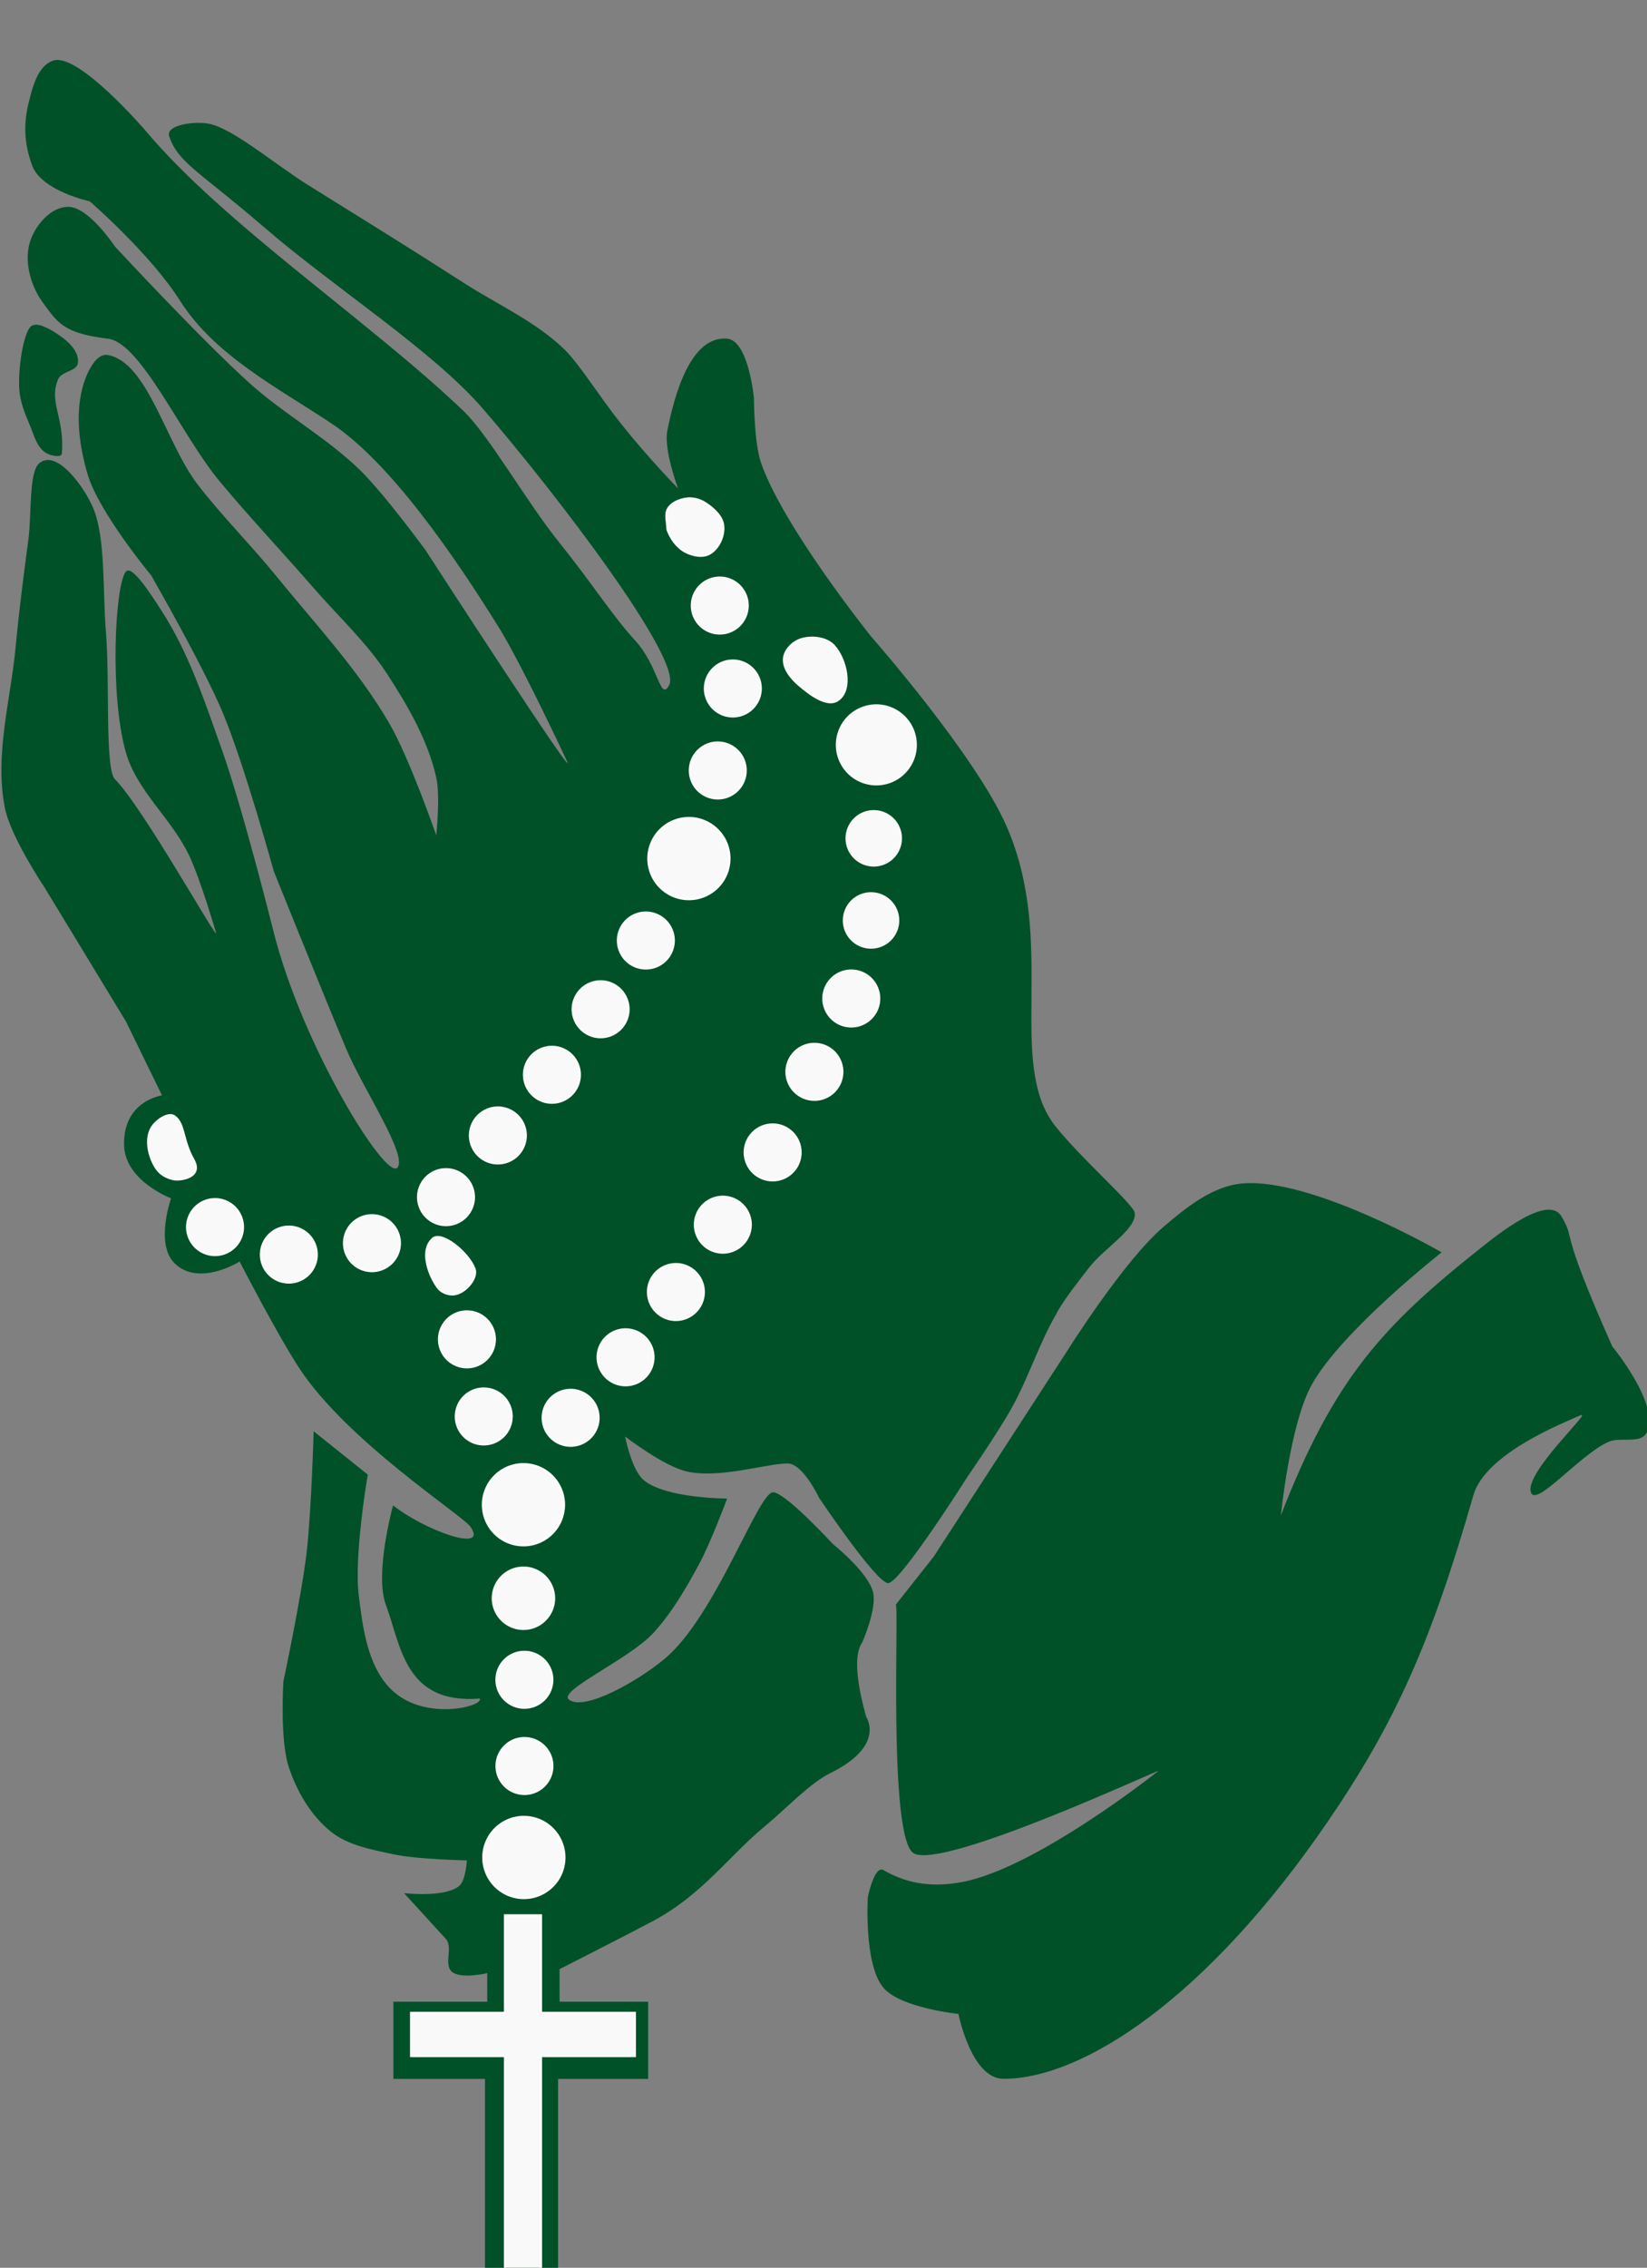
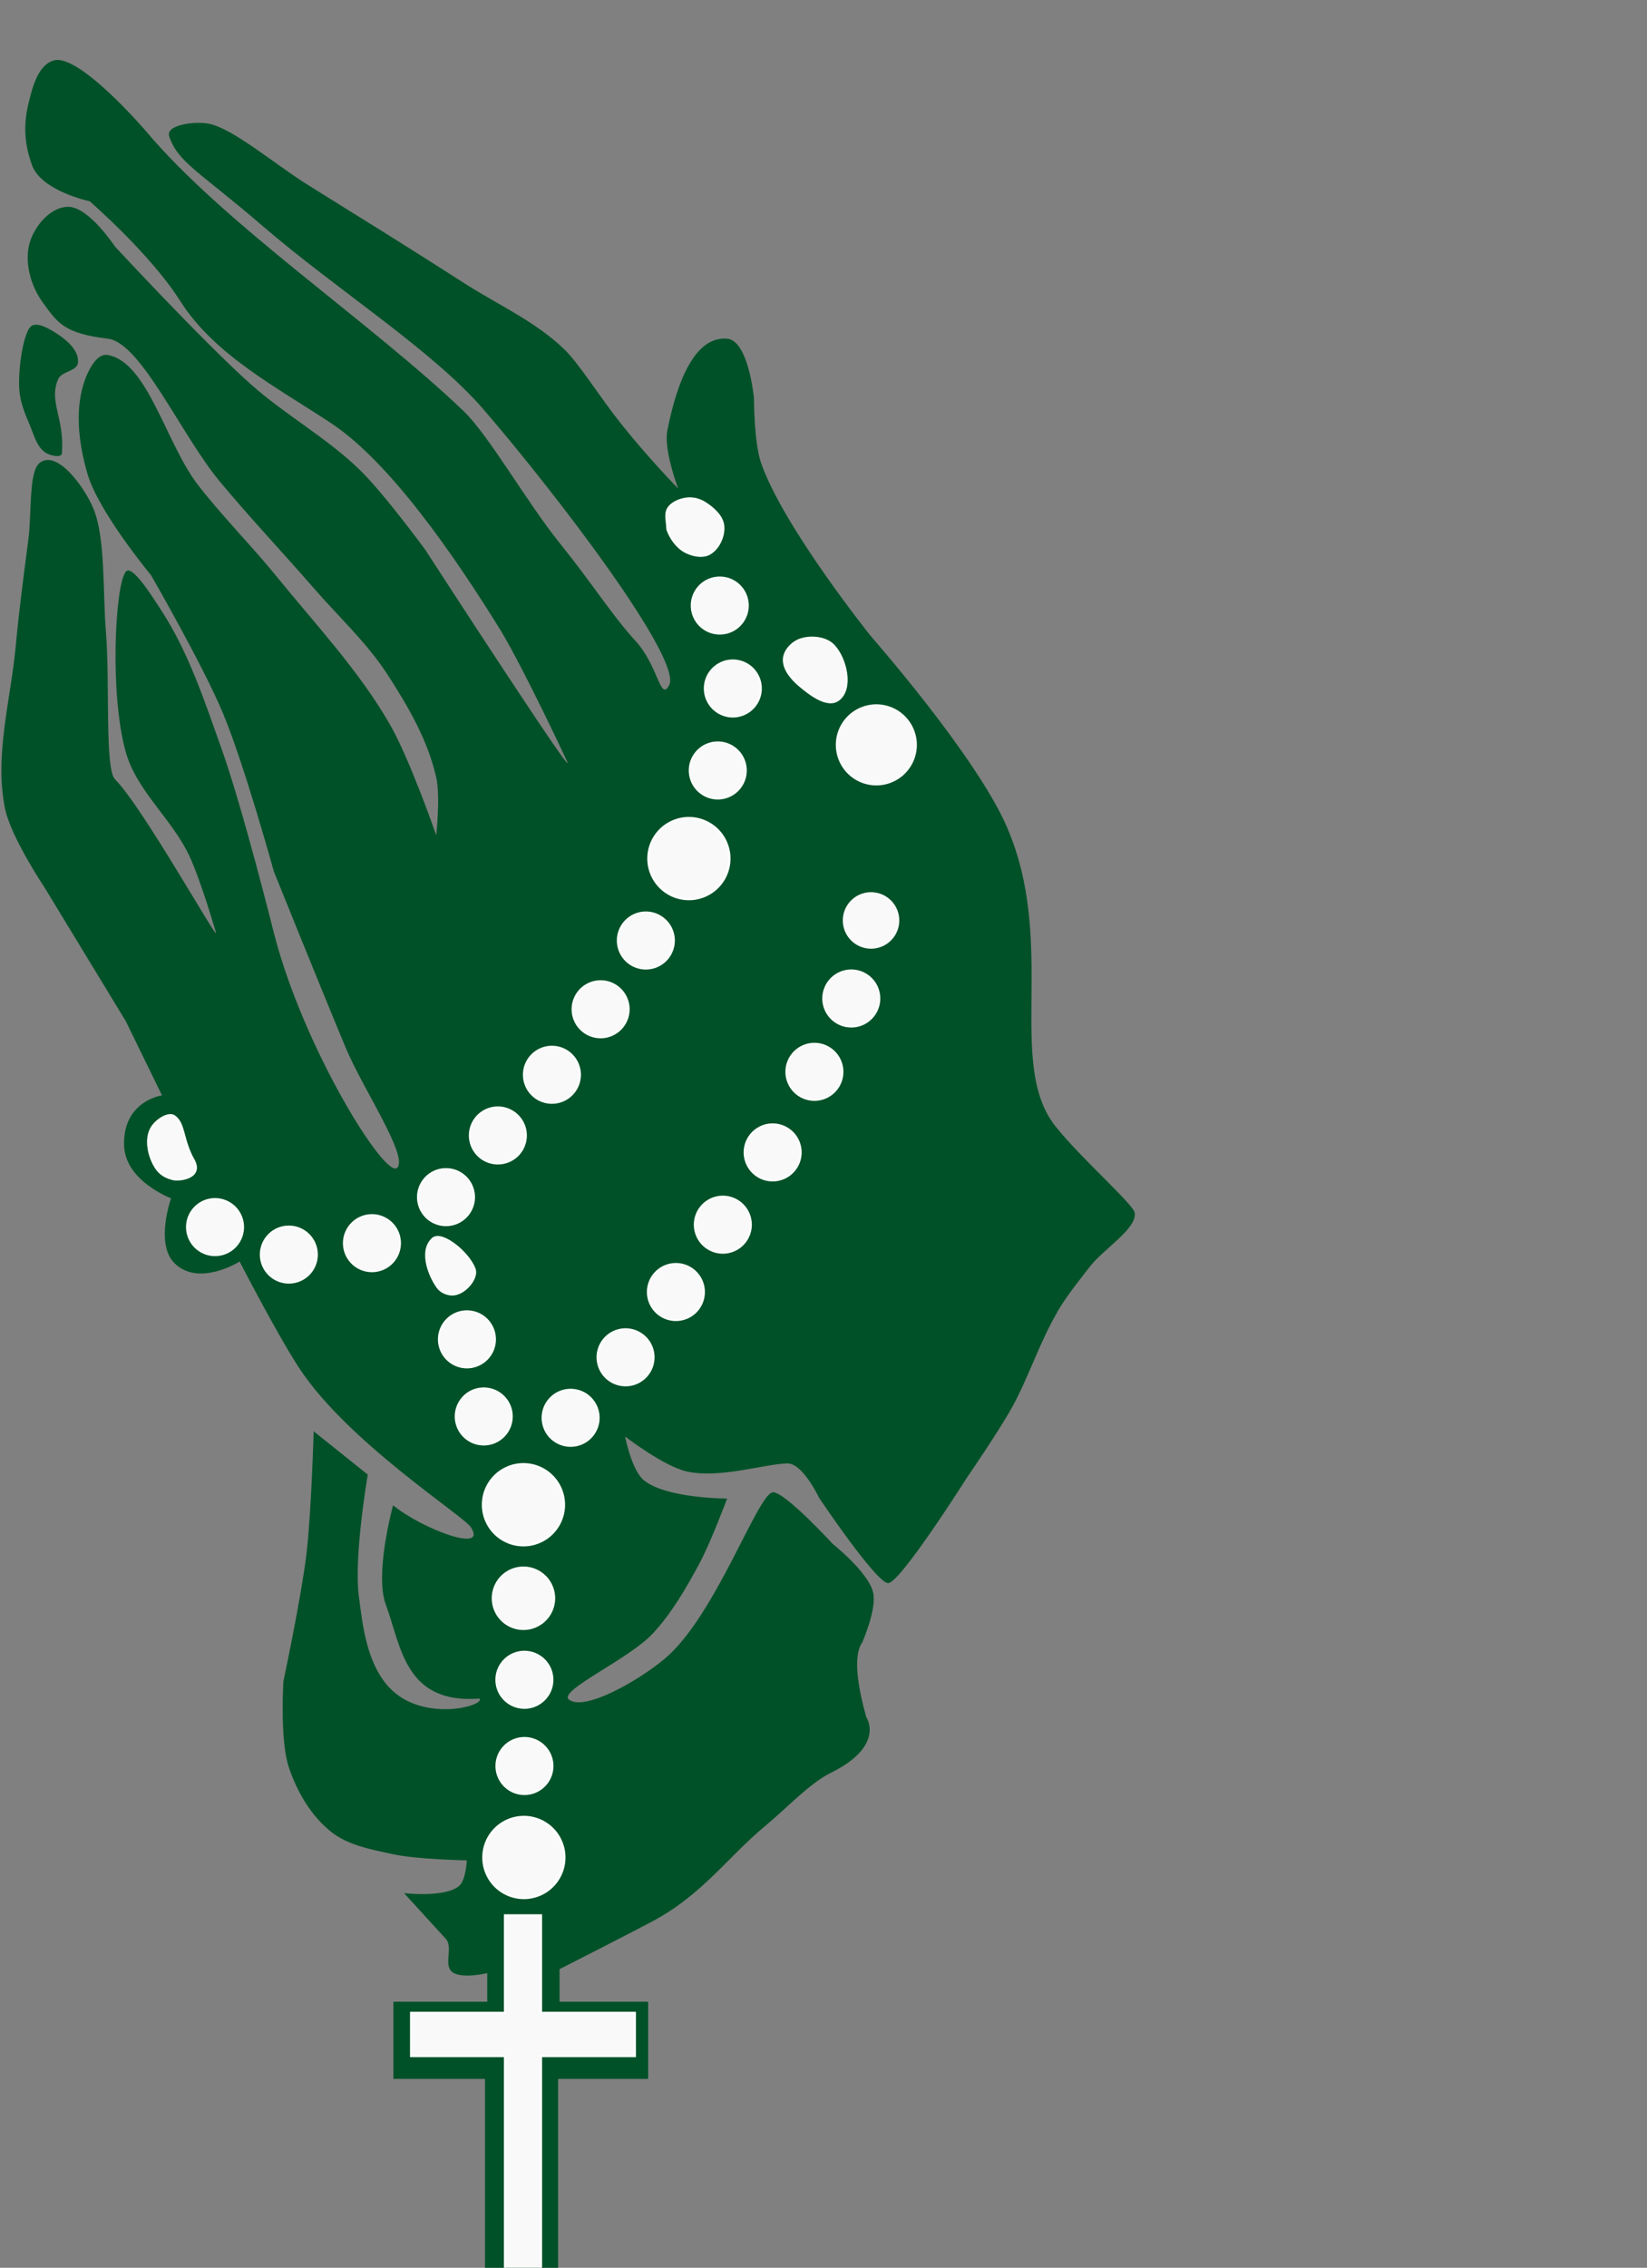
<svg xmlns="http://www.w3.org/2000/svg" xmlns:ns1="http://www.inkscape.org/namespaces/inkscape" xmlns:ns2="http://sodipodi.sourceforge.net/DTD/sodipodi-0.dtd" width="24.447mm" height="33.636mm" viewBox="0 0 24.447 33.636" version="1.1" id="svg1" ns1:version="1.3.2 (091e20e, 2023-11-25, custom)" ns2:docname="prayer.svg">
  <rect x="0" y="0" width="24.447" height="33.636" fill="#808080" stroke="none" />
  <ns2:namedview id="namedview1" pagecolor="#ffffff" bordercolor="#666666" borderopacity="1.0" ns1:showpageshadow="2" ns1:pageopacity="0.0" ns1:pagecheckerboard="0" ns1:deskcolor="#d1d1d1" ns1:document-units="mm" ns1:zoom="0.45344416" ns1:cx="-34.182819" ns1:cy="29.772133" ns1:window-width="1366" ns1:window-height="705" ns1:window-x="-8" ns1:window-y="-8" ns1:window-maximized="1" ns1:current-layer="layer1" />
  <defs id="defs1" />
  <g ns1:label="Layer 1" ns1:groupmode="layer" id="layer1" transform="translate(-113.771,-140.758)">
    <g id="g221-5" transform="matrix(0.873,0,0,0.873,60.766,-1924.36)">
-       <path style="fill:#005128;fill-opacity:1;stroke:none;stroke-width:0.087px;stroke-linecap:butt;stroke-linejoin:miter;stroke-opacity:1" d="m 78.849,2388.512 c 0,0 0.967,-1.544 1.649,-2.126 0.389,-0.332 0.836,-0.695 1.345,-0.738 1.19,-0.1 3.385,1.171 3.385,1.171 0,0 -1.705,1.334 -2.213,2.256 -0.366,0.664 -0.521,2.213 -0.521,2.213 0.905,-2.332 1.742,-3.228 3.392,-4.538 0.306,-0.243 1.156,-0.927 1.381,-0.539 0.26,0.449 -0.087,0.074 0.862,2.206 0,0 0.826,1 0.583,1.467 -0.102,0.196 -0.441,0.066 -0.643,0.153 -0.483,0.208 -1.23,1.114 -1.322,0.863 -0.123,-0.337 1.078,-1.422 0.837,-1.311 -0.241,0.111 -1.611,0.635 -1.817,1.358 -0.714,2.494 -1.333,3.874 -2.476,5.544 -2.074,3.029 -4.186,4.373 -5.513,4.369 -0.549,0 -0.766,-1.102 -0.766,-1.102 0,0 -0.984,-0.101 -1.275,-0.444 -0.337,-0.398 -0.266,-1.541 -0.266,-1.541 0,0 0.113,-0.549 0.266,-0.459 0.444,0.261 0.889,0.285 1.331,0.204 1.26,-0.23 3.345,-1.889 3.345,-1.889 -0.001,-0.024 -3.625,1.668 -4.155,1.404 -0.453,-0.225 -0.248,-4.331 -0.314,-4.225 l 0.651,-0.824 z" id="path111-2-3" ns2:nodetypes="caacacsscaassssscacsacsccc" />
      <path style="fill:#005128;fill-opacity:1;stroke:none;stroke-width:0.087px;stroke-linecap:butt;stroke-linejoin:miter;stroke-opacity:1" d="m 78.69,2387.834 c 0.16,-0.271 0.359,-0.518 0.552,-0.767 0.245,-0.316 0.806,-0.647 0.767,-0.92 -0.02,-0.144 -0.929,-0.939 -1.35,-1.473 -0.845,-1.071 0.041,-3.104 -0.828,-5.093 -0.529,-1.209 -2.301,-3.222 -2.301,-3.222 0,0 -1.486,-1.848 -1.872,-2.946 -0.123,-0.349 -0.123,-1.105 -0.123,-1.105 0,0 -0.09,-0.985 -0.46,-1.013 -0.62,-0.046 -0.892,0.955 -1.013,1.565 -0.064,0.327 0.184,0.982 0.184,0.982 0,0 -0.5,-0.51 -0.962,-1.09 -0.385,-0.483 -0.715,-1.024 -0.971,-1.273 -0.494,-0.479 -1.141,-0.763 -1.718,-1.135 -0.873,-0.562 -1.757,-1.108 -2.639,-1.657 -0.561,-0.35 -1.277,-0.962 -1.688,-1.043 -0.232,-0.046 -0.742,0.015 -0.675,0.215 0.15,0.447 0.521,0.602 1.601,1.533 1.22,1.052 2.875,2.1 3.738,3.1 1.233,1.428 3.4,4.262 3.16,4.694 -0.155,0.281 -0.174,-0.326 -0.581,-0.767 -0.377,-0.409 -0.753,-1 -1.272,-1.642 -0.569,-0.703 -1.208,-1.838 -1.645,-2.255 -1.582,-1.512 -4.069,-3.171 -5.4,-4.756 0,0 -1.135,-1.324 -1.565,-1.197 -0.272,0.081 -0.363,0.46 -0.43,0.736 -0.081,0.339 -0.077,0.66 0.061,1.043 0.159,0.44 0.982,0.614 0.982,0.614 0,0 1.031,0.893 1.534,1.688 0.592,0.934 1.664,1.479 2.577,2.087 0.989,0.657 2.072,2.216 2.884,3.529 0.416,0.7 1.105,2.179 1.105,2.179 0.31,0.612 -2.393,-3.559 -2.393,-3.559 0,0 -0.69,-0.943 -1.105,-1.35 -0.567,-0.556 -1.28,-0.944 -1.872,-1.473 -0.814,-0.728 -2.301,-2.332 -2.301,-2.332 0,0 -0.449,-0.681 -0.798,-0.675 -0.29,0 -0.554,0.308 -0.644,0.583 -0.11,0.337 0.005,0.757 0.215,1.043 0.249,0.34 0.352,0.524 1.105,0.614 0.565,0.067 1.245,1.634 1.902,2.424 0.514,0.618 1.068,1.203 1.596,1.81 0.423,0.488 0.907,0.931 1.258,1.473 0.351,0.541 0.687,1.119 0.828,1.749 0.072,0.319 0,0.982 0,0.982 0,0 -0.452,-1.308 -0.798,-1.902 -0.531,-0.915 -1.266,-1.695 -1.933,-2.516 -0.426,-0.523 -0.907,-1.001 -1.319,-1.534 -0.549,-0.709 -0.852,-2.084 -1.534,-2.209 -0.171,-0.031 -0.303,0.207 -0.368,0.368 -0.208,0.513 -0.132,1.13 0.025,1.661 0.192,0.647 1.079,1.714 1.079,1.714 0,0 0.881,1.528 1.22,2.339 0.364,0.87 0.867,2.693 0.867,2.693 0,0 0.809,2.008 1.227,3.007 0.284,0.679 1.065,1.835 0.87,2.028 -0.201,0.199 -1.599,-2.043 -2.097,-3.992 0,0 -0.525,-2.108 -0.89,-3.13 -0.285,-0.798 -0.553,-1.62 -1.013,-2.332 -0.165,-0.255 -0.509,-0.805 -0.614,-0.675 -0.184,0.227 -0.278,2.084 0,3.068 0.186,0.658 0.781,1.131 1.074,1.749 0.2,0.421 0.46,1.319 0.46,1.319 0.034,0.157 -1.248,-2.138 -1.718,-2.608 -0.175,-0.175 -0.086,-1.658 -0.153,-2.485 -0.058,-0.707 -0.005,-1.613 -0.215,-2.117 -0.154,-0.369 -0.627,-1.017 -0.92,-0.767 -0.179,0.152 -0.128,0.858 -0.184,1.289 -0.079,0.603 -0.159,1.205 -0.215,1.81 -0.085,0.919 -0.366,1.857 -0.184,2.761 0.099,0.493 0.675,1.35 0.675,1.35 l 1.381,2.271 0.614,1.258 c 0,0 -0.673,0.094 -0.644,0.859 0.023,0.598 0.798,0.89 0.798,0.89 0,0 -0.275,0.777 0.061,1.105 0.416,0.405 1.105,-0.031 1.105,-0.031 0,0 0.634,1.232 1.013,1.81 0.819,1.251 2.782,2.502 2.915,2.7 0.305,0.454 -0.808,0.044 -1.319,-0.368 0,0 -0.32,1.159 -0.123,1.688 0.262,0.705 0.319,1.694 1.596,1.595 0.079,0.132 -0.975,0.408 -1.534,-0.184 -0.377,-0.4 -0.454,-1.019 -0.522,-1.565 -0.085,-0.682 0.153,-2.056 0.153,-2.056 l -0.92,-0.736 c 0,0 -0.04,1.395 -0.123,2.087 -0.087,0.728 -0.392,2.165 -0.392,2.165 0,0 -0.062,0.994 0.092,1.455 0.139,0.416 0.378,0.828 0.722,1.1 0.291,0.23 0.684,0.299 1.047,0.378 0.411,0.09 1.258,0.105 1.258,0.105 0,0 -0.015,0.336 -0.13,0.434 -0.24,0.204 -0.937,0.123 -0.937,0.123 l 0.72,0.788 c 0.109,0.149 -0.046,0.424 0.092,0.546 0.151,0.133 0.602,0.025 0.602,0.025 v 0.486 h -1.595 v 1.311 h 1.557 v 4.247 h 1.243 v -4.247 h 1.531 v -1.311 h -1.506 v -0.554 c 0,0 1.228,-0.624 1.592,-0.819 0.847,-0.456 1.27,-1.09 1.915,-1.623 0.363,-0.301 0.749,-0.718 1.101,-0.891 0.945,-0.466 0.605,-0.952 0.605,-0.952 -0.143,-0.516 -0.227,-1.04 -0.067,-1.266 0,0 0.254,-0.571 0.184,-0.853 -0.085,-0.344 -0.682,-0.817 -0.682,-0.817 0,0 -0.826,-0.898 -1.023,-0.88 -0.256,0.023 -0.974,2.102 -1.833,2.824 -0.453,0.381 -1.374,0.903 -1.633,0.697 -0.19,-0.151 1.02,-0.682 1.432,-1.128 0.319,-0.346 0.559,-0.762 0.783,-1.176 0.192,-0.354 0.475,-1.111 0.475,-1.111 0,0 -1.046,0 -1.419,-0.314 -0.206,-0.171 -0.316,-0.74 -0.316,-0.74 0,0 0.659,0.508 1.053,0.595 0.555,0.122 1.324,-0.129 1.701,-0.138 0.266,-0.01 0.544,0.584 0.544,0.584 0,0 0.964,1.436 1.172,1.45 0.199,0.014 1.345,-1.797 1.345,-1.797 0,0 0.531,-0.771 0.758,-1.179 0.292,-0.524 0.469,-1.109 0.775,-1.626 z" id="path112-8-3" ns2:nodetypes="aassscacaacssaasssssssscsascssascaacaaasaaaacaaasaacacascaasaassassaaacccscscsscacsaccacaaacaccaccccccccccccsasccacsasaacacascscaaa" />
      <path style="fill:#005128;fill-opacity:1;stroke:none;stroke-width:0.035;stroke-linecap:butt;stroke-linejoin:miter;stroke-dasharray:none;stroke-opacity:1" d="m 61.768,2373.238 c 0.05,-0.591 -0.232,-0.875 -0.061,-1.258 0.059,-0.132 0.318,-0.13 0.334,-0.273 0.026,-0.219 -0.215,-0.41 -0.403,-0.525 -0.12,-0.073 -0.326,-0.189 -0.414,-0.077 -0.116,0.148 -0.2,0.69 -0.181,1.041 0.011,0.209 0.091,0.412 0.174,0.605 0.075,0.175 0.124,0.399 0.291,0.492 0.076,0.042 0.253,0.082 0.261,0 z" id="path113-9-3" ns2:nodetypes="saaasaaass" />
      <g id="g219-9">
        <path id="path115-00-5-6-0" style="fill:#f9f9f9;fill-opacity:1;stroke:#ffffff;stroke-width:0.026;stroke-linecap:round;stroke-opacity:1" d="m 72.177,2381.521 a 0.48,0.48 0 0 1 -0.48,0.48 0.48,0.48 0 0 1 -0.48,-0.48 0.48,0.48 0 0 1 0.48,-0.48 0.48,0.48 0 0 1 0.48,0.48 z" />
        <path id="path115-00-96-5" style="fill:#f9f9f9;fill-opacity:1;stroke:#ffffff;stroke-width:0.026;stroke-linecap:round;stroke-opacity:1" d="m 70.898,2389.63 a 0.48,0.48 0 0 1 -0.48,0.48 0.48,0.48 0 0 1 -0.48,-0.48 0.48,0.48 0 0 1 0.48,-0.48 0.48,0.48 0 0 1 0.48,0.48 z" />
        <path id="path115-00-3-1-8" style="fill:#f9f9f9;fill-opacity:1;stroke:#ffffff;stroke-width:0.026;stroke-linecap:round;stroke-opacity:1" d="m 71.832,2388.602 a 0.48,0.48 0 0 1 -0.48,0.48 0.48,0.48 0 0 1 -0.48,-0.48 0.48,0.48 0 0 1 0.48,-0.48 0.48,0.48 0 0 1 0.48,0.48 z" />
        <path id="path115-00-2-1-1" style="fill:#f9f9f9;fill-opacity:1;stroke:#ffffff;stroke-width:0.026;stroke-linecap:round;stroke-opacity:1" d="m 72.688,2387.493 a 0.48,0.48 0 0 1 -0.48,0.48 0.48,0.48 0 0 1 -0.48,-0.48 0.48,0.48 0 0 1 0.48,-0.48 0.48,0.48 0 0 1 0.48,0.48 z" />
        <path id="path115-00-32-4-8" style="fill:#f9f9f9;fill-opacity:1;stroke:#ffffff;stroke-width:0.026;stroke-linecap:round;stroke-opacity:1" d="m 73.486,2386.349 a 0.48,0.48 0 0 1 -0.48,0.48 0.48,0.48 0 0 1 -0.48,-0.48 0.48,0.48 0 0 1 0.48,-0.48 0.48,0.48 0 0 1 0.48,0.48 z" />
        <path id="path115-00-6-5-1" style="fill:#f9f9f9;fill-opacity:1;stroke:#ffffff;stroke-width:0.026;stroke-linecap:round;stroke-opacity:1" d="m 74.333,2385.121 a 0.48,0.48 0 0 1 -0.48,0.48 0.48,0.48 0 0 1 -0.48,-0.48 0.48,0.48 0 0 1 0.48,-0.48 0.48,0.48 0 0 1 0.48,0.48 z" />
        <path id="path115-00-8-3-7" style="fill:#f9f9f9;fill-opacity:1;stroke:#ffffff;stroke-width:0.026;stroke-linecap:round;stroke-opacity:1" d="m 75.043,2383.752 a 0.48,0.48 0 0 1 -0.48,0.48 0.48,0.48 0 0 1 -0.48,-0.48 0.48,0.48 0 0 1 0.48,-0.48 0.48,0.48 0 0 1 0.48,0.48 z" />
        <path id="path115-00-35-1-2" style="fill:#f9f9f9;fill-opacity:1;stroke:#ffffff;stroke-width:0.026;stroke-linecap:round;stroke-opacity:1" d="m 75.67,2382.506 a 0.48,0.48 0 0 1 -0.48,0.48 0.48,0.48 0 0 1 -0.48,-0.48 0.48,0.48 0 0 1 0.48,-0.48 0.48,0.48 0 0 1 0.48,0.48 z" />
        <path id="path115-00-0-4-3" style="fill:#f9f9f9;fill-opacity:1;stroke:none;stroke-width:0.026;stroke-linecap:round" d="m 76.006,2381.18 a 0.48,0.48 0 0 1 -0.48,0.48 0.48,0.48 0 0 1 -0.48,-0.48 0.48,0.48 0 0 1 0.48,-0.48 0.48,0.48 0 0 1 0.48,0.48 z" />
-         <path id="path115-00-66-3-1" style="fill:#f9f9f9;fill-opacity:1;stroke:none;stroke-width:0.026;stroke-linecap:round" d="m 76.052,2379.785 a 0.48,0.48 0 0 1 -0.48,0.48 0.48,0.48 0 0 1 -0.48,-0.48 0.48,0.48 0 0 1 0.48,-0.48 0.48,0.48 0 0 1 0.48,0.48 z" />
        <path id="path115-00-66-8-0-3" style="fill:#f9f9f9;fill-opacity:1;stroke:#ffffff;stroke-width:0.026;stroke-linecap:round;stroke-opacity:1" d="m 73.4,2378.632 a 0.48,0.48 0 0 1 -0.48,0.48 0.48,0.48 0 0 1 -0.48,-0.48 0.48,0.48 0 0 1 0.48,-0.48 0.48,0.48 0 0 1 0.48,0.48 z" />
        <path id="path115-00-66-1-9-9" style="fill:#f9f9f9;fill-opacity:1;stroke:#ffffff;stroke-width:0.026;stroke-linecap:round;stroke-opacity:1" d="m 73.656,2377.239 a 0.48,0.48 0 0 1 -0.48,0.48 0.48,0.48 0 0 1 -0.48,-0.48 0.48,0.48 0 0 1 0.48,-0.48 0.48,0.48 0 0 1 0.48,0.48 z" />
        <path id="path115-00-66-6-8-2" style="fill:#f9f9f9;fill-opacity:1;stroke:#ffffff;stroke-width:0.026;stroke-linecap:round;stroke-opacity:1" d="m 73.434,2375.83 a 0.48,0.48 0 0 1 -0.48,0.48 0.48,0.48 0 0 1 -0.48,-0.48 0.48,0.48 0 0 1 0.48,-0.48 0.48,0.48 0 0 1 0.48,0.48 z" />
        <path id="path115-00-84-2-4" style="fill:#f9f9f9;fill-opacity:1;stroke:#ffffff;stroke-width:0.026;stroke-linecap:round;stroke-opacity:1" d="m 69.421,2389.607 a 0.48,0.48 0 0 1 -0.48,0.48 0.48,0.48 0 0 1 -0.48,-0.48 0.48,0.48 0 0 1 0.48,-0.48 0.48,0.48 0 0 1 0.48,0.48 z" />
        <path id="path115-00-36-9-5" style="fill:#f9f9f9;fill-opacity:1;stroke:#ffffff;stroke-width:0.026;stroke-linecap:round;stroke-opacity:1" d="m 69.135,2388.297 a 0.48,0.48 0 0 1 -0.48,0.48 0.48,0.48 0 0 1 -0.48,-0.48 0.48,0.48 0 0 1 0.48,-0.48 0.48,0.48 0 0 1 0.48,0.48 z" />
        <path id="path115-00-60-5-0" style="fill:#f9f9f9;fill-opacity:1;stroke:#ffffff;stroke-width:0.026;stroke-linecap:round;stroke-opacity:1" d="m 67.52,2386.663 a 0.48,0.48 0 0 1 -0.48,0.48 0.48,0.48 0 0 1 -0.48,-0.48 0.48,0.48 0 0 1 0.48,-0.48 0.48,0.48 0 0 1 0.48,0.48 z" />
        <path id="path115-00-61-9-8" style="fill:#f9f9f9;fill-opacity:1;stroke:#ffffff;stroke-width:0.026;stroke-linecap:round;stroke-opacity:1" d="m 66.107,2386.857 a 0.48,0.48 0 0 1 -0.48,0.48 0.48,0.48 0 0 1 -0.48,-0.48 0.48,0.48 0 0 1 0.48,-0.48 0.48,0.48 0 0 1 0.48,0.48 z" />
        <path id="path115-00-63-0-0" style="fill:#f9f9f9;fill-opacity:1;stroke:#ffffff;stroke-width:0.026;stroke-linecap:round;stroke-opacity:1" d="m 64.852,2386.39 a 0.48,0.48 0 0 1 -0.48,0.48 0.48,0.48 0 0 1 -0.48,-0.48 0.48,0.48 0 0 1 0.48,-0.48 0.48,0.48 0 0 1 0.48,0.48 z" />
        <path id="path115-00-7-5-9" style="fill:#f9f9f9;fill-opacity:1;stroke:#ffffff;stroke-width:0.026;stroke-linecap:round;stroke-opacity:1" d="m 68.779,2385.881 a 0.48,0.48 0 0 1 -0.48,0.48 0.48,0.48 0 0 1 -0.48,-0.48 0.48,0.48 0 0 1 0.48,-0.48 0.48,0.48 0 0 1 0.48,0.48 z" />
        <path id="path115-00-9-0-2" style="fill:#f9f9f9;fill-opacity:1;stroke:#ffffff;stroke-width:0.026;stroke-linecap:round;stroke-opacity:1" d="m 69.661,2384.833 a 0.48,0.48 0 0 1 -0.48,0.48 0.48,0.48 0 0 1 -0.48,-0.48 0.48,0.48 0 0 1 0.48,-0.48 0.48,0.48 0 0 1 0.48,0.48 z" />
        <path id="path115-00-23-3-3" style="fill:#f9f9f9;fill-opacity:1;stroke:#ffffff;stroke-width:0.026;stroke-linecap:round;stroke-opacity:1" d="m 70.58,2383.802 a 0.48,0.48 0 0 1 -0.48,0.48 0.48,0.48 0 0 1 -0.48,-0.48 0.48,0.48 0 0 1 0.48,-0.48 0.48,0.48 0 0 1 0.48,0.48 z" />
        <path id="path115-00-71-7-6" style="fill:#f9f9f9;fill-opacity:1;stroke:#ffffff;stroke-width:0.026;stroke-linecap:round;stroke-opacity:1" d="m 71.408,2382.689 a 0.48,0.48 0 0 1 -0.48,0.48 0.48,0.48 0 0 1 -0.48,-0.48 0.48,0.48 0 0 1 0.48,-0.48 0.48,0.48 0 0 1 0.48,0.48 z" />
        <path id="path115-7-9-5" style="fill:#f9f9f9;fill-opacity:1;stroke:#ffffff;stroke-width:0.037;stroke-linecap:round;stroke-opacity:1" d="m 70.305,2391.107 a 0.689,0.689 0 0 1 -0.689,0.689 0.689,0.689 0 0 1 -0.689,-0.689 0.689,0.689 0 0 1 0.689,-0.689 0.689,0.689 0 0 1 0.689,0.689 z" />
        <path id="path115-7-6-6-6" style="fill:#f9f9f9;fill-opacity:1;stroke:#ffffff;stroke-width:0.037;stroke-linecap:round;stroke-opacity:1" d="m 73.118,2380.129 a 0.689,0.689 0 0 1 -0.689,0.689 0.689,0.689 0 0 1 -0.689,-0.689 0.689,0.689 0 0 1 0.689,-0.689 0.689,0.689 0 0 1 0.689,0.689 z" />
        <path id="path115-7-2-3-3" style="fill:#f9f9f9;fill-opacity:1;stroke:none;stroke-width:0.037;stroke-linecap:round" d="m 76.305,2378.197 a 0.689,0.689 0 0 1 -0.689,0.689 0.689,0.689 0 0 1 -0.689,-0.689 0.689,0.689 0 0 1 0.689,-0.689 0.689,0.689 0 0 1 0.689,0.689 z" />
        <path id="path115-9-2-8" style="fill:#f9f9f9;fill-opacity:1;stroke:#ffffff;stroke-width:0.026;stroke-linecap:round;stroke-opacity:1" d="m 70.112,2394.081 a 0.48,0.48 0 0 1 -0.48,0.48 0.48,0.48 0 0 1 -0.48,-0.48 0.48,0.48 0 0 1 0.48,-0.48 0.48,0.48 0 0 1 0.48,0.48 z" />
        <path id="path115-0-9-9" style="fill:#f9f9f9;fill-opacity:1;stroke:#ffffff;stroke-width:0.028;stroke-linecap:round;stroke-opacity:1" d="m 70.141,2392.696 a 0.525,0.525 0 0 1 -0.525,0.525 0.525,0.525 0 0 1 -0.525,-0.525 0.525,0.525 0 0 1 0.525,-0.525 0.525,0.525 0 0 1 0.525,0.525 z" />
        <path style="fill:#f9f9f9;fill-opacity:1;stroke:#ffffff;stroke-width:0.035;stroke-linecap:butt;stroke-linejoin:miter;stroke-dasharray:none;stroke-opacity:1" d="m 69.301,2399.739 v -1.657 h 0.614 v 1.657 h 1.596 v 0.736 h -1.596 v 4.357 H 69.301 v -4.357 h -1.596 v -0.736 z" id="path114-5-3" ns2:nodetypes="ccccccccccccc" />
        <path id="path115-10-6" style="fill:#f9f9f9;fill-opacity:1;stroke:#ffffff;stroke-width:0.037;stroke-linecap:round;stroke-opacity:1" d="m 70.312,2397.1 a 0.689,0.689 0 0 1 -0.689,0.689 0.689,0.689 0 0 1 -0.689,-0.689 0.689,0.689 0 0 1 0.689,-0.689 0.689,0.689 0 0 1 0.689,0.689 z" />
        <path id="path115-1-4-1" style="fill:#f9f9f9;fill-opacity:1;stroke:#ffffff;stroke-width:0.026;stroke-linecap:round;stroke-opacity:1" d="m 70.113,2395.546 a 0.48,0.48 0 0 1 -0.48,0.48 0.48,0.48 0 0 1 -0.48,-0.48 0.48,0.48 0 0 1 0.48,-0.48 0.48,0.48 0 0 1 0.48,0.48 z" />
        <path style="fill:#f9f9f9;fill-opacity:1;stroke:#ffffff;stroke-width:0.035;stroke-linecap:butt;stroke-linejoin:miter;stroke-dasharray:none;stroke-opacity:1" d="m 72.062,2374.533 c 0.054,0.154 0.162,0.307 0.307,0.384 0.122,0.064 0.294,0.1 0.414,0.031 0.153,-0.088 0.25,-0.301 0.23,-0.476 -0.018,-0.163 -0.169,-0.295 -0.307,-0.384 -0.089,-0.057 -0.202,-0.089 -0.307,-0.077 -0.12,0.014 -0.257,0.066 -0.322,0.169 -0.063,0.099 -0.013,0.235 -0.015,0.353 0,1e-4 -2e-5,1e-4 0,2e-4 z" id="path116-4-0" ns2:nodetypes="aaaaaaaaaa" />
        <path style="fill:#f9f9f9;fill-opacity:1;stroke:#ffffff;stroke-width:0.026;stroke-linecap:butt;stroke-linejoin:miter;stroke-dasharray:none;stroke-opacity:1" d="m 74.9,2376.512 c -0.133,-0.146 -0.397,-0.173 -0.583,-0.107 -0.133,0.047 -0.263,0.181 -0.276,0.322 -0.017,0.175 0.126,0.346 0.261,0.46 0.183,0.155 0.485,0.391 0.675,0.245 0.245,-0.187 0.13,-0.692 -0.077,-0.92 z" id="path117-7-6" ns2:nodetypes="aaaaaa" />
        <path style="fill:#f9f9f9;fill-opacity:1;stroke:#ffffff;stroke-width:0.017;stroke-linecap:butt;stroke-linejoin:miter;stroke-dasharray:none;stroke-opacity:1" d="m 68.073,2386.576 c -0.23,0.195 -0.088,0.614 0.077,0.844 0.059,0.082 0.176,0.131 0.276,0.123 0.122,-0.01 0.236,-0.1 0.307,-0.199 0.049,-0.069 0.09,-0.166 0.061,-0.245 -0.102,-0.279 -0.562,-0.656 -0.721,-0.522 z" id="path118-8-6" ns2:nodetypes="saaaas" />
        <path style="fill:#f9f9f9;fill-opacity:1;stroke:#ffffff;stroke-width:0.026;stroke-linecap:butt;stroke-linejoin:miter;stroke-dasharray:none;stroke-opacity:1" d="m 63.686,2384.505 c 0.176,0.127 0.134,0.405 0.322,0.736 0.175,0.309 -0.227,0.368 -0.353,0.338 -0.173,-0.042 -0.258,-0.127 -0.322,-0.245 -0.1,-0.185 -0.15,-0.446 -0.046,-0.629 0.073,-0.129 0.289,-0.279 0.399,-0.2 z" id="path119-7-9" ns2:nodetypes="sssaas" />
      </g>
    </g>
  </g>
</svg>